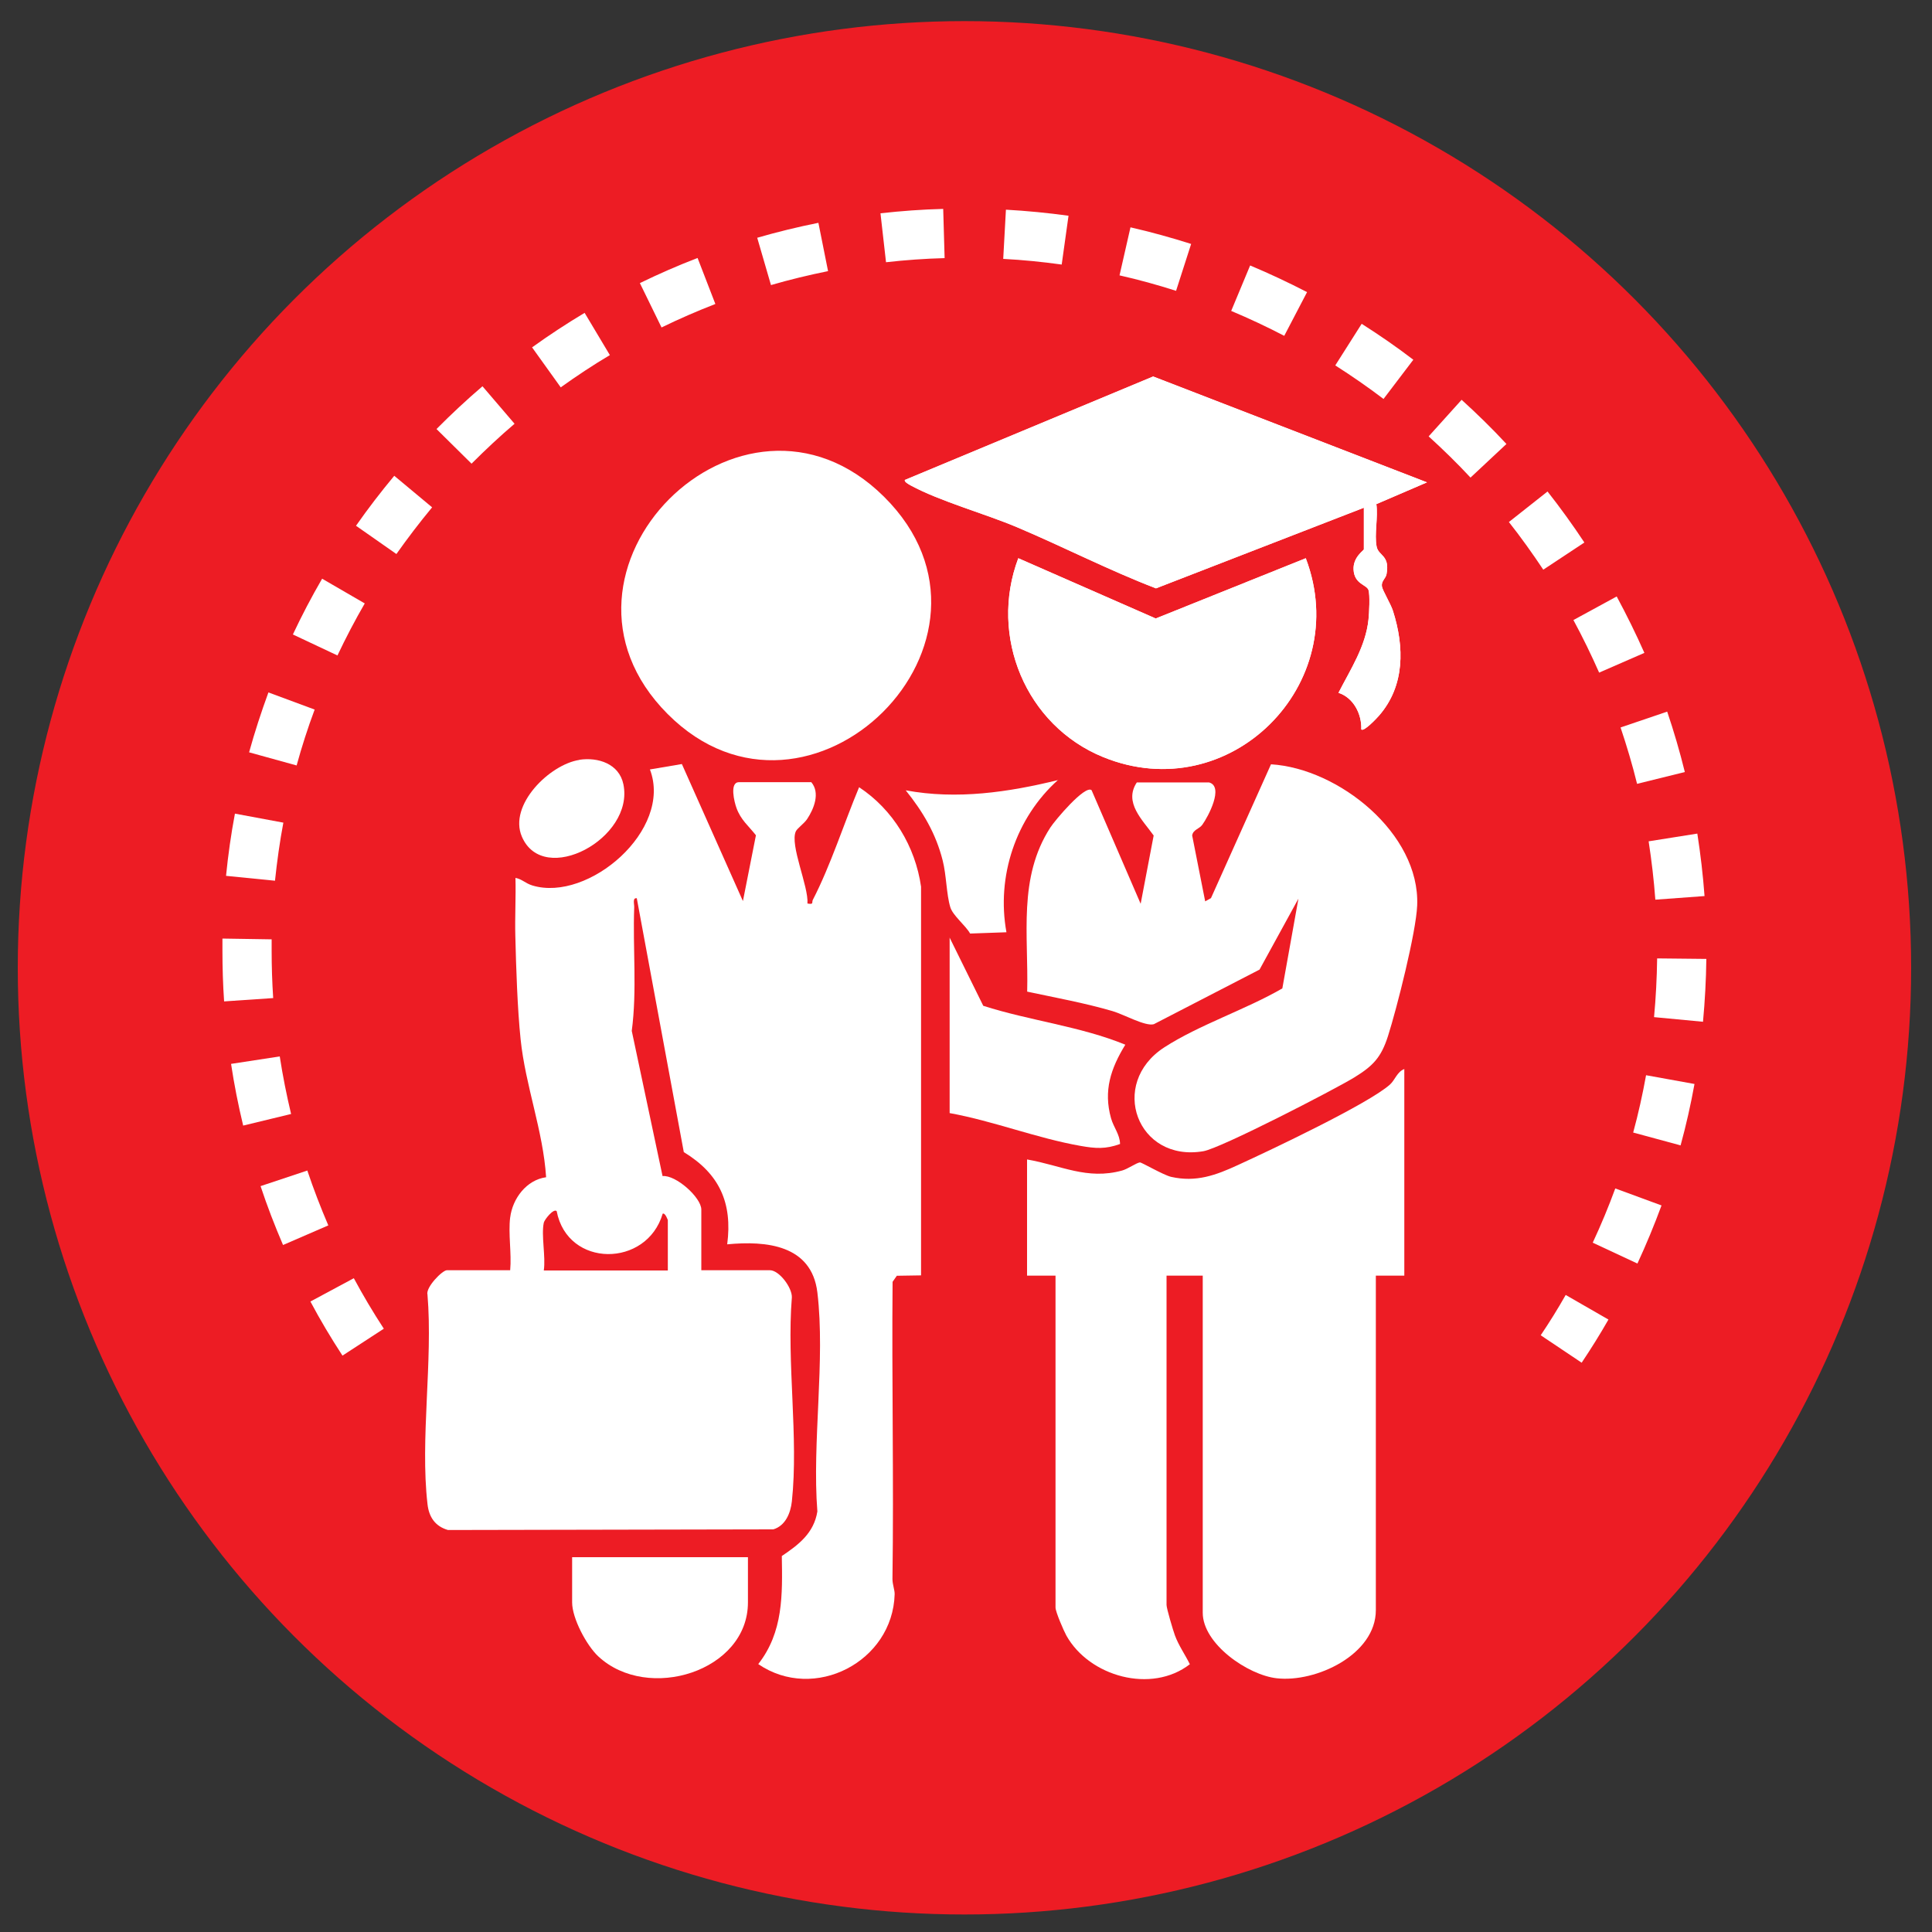
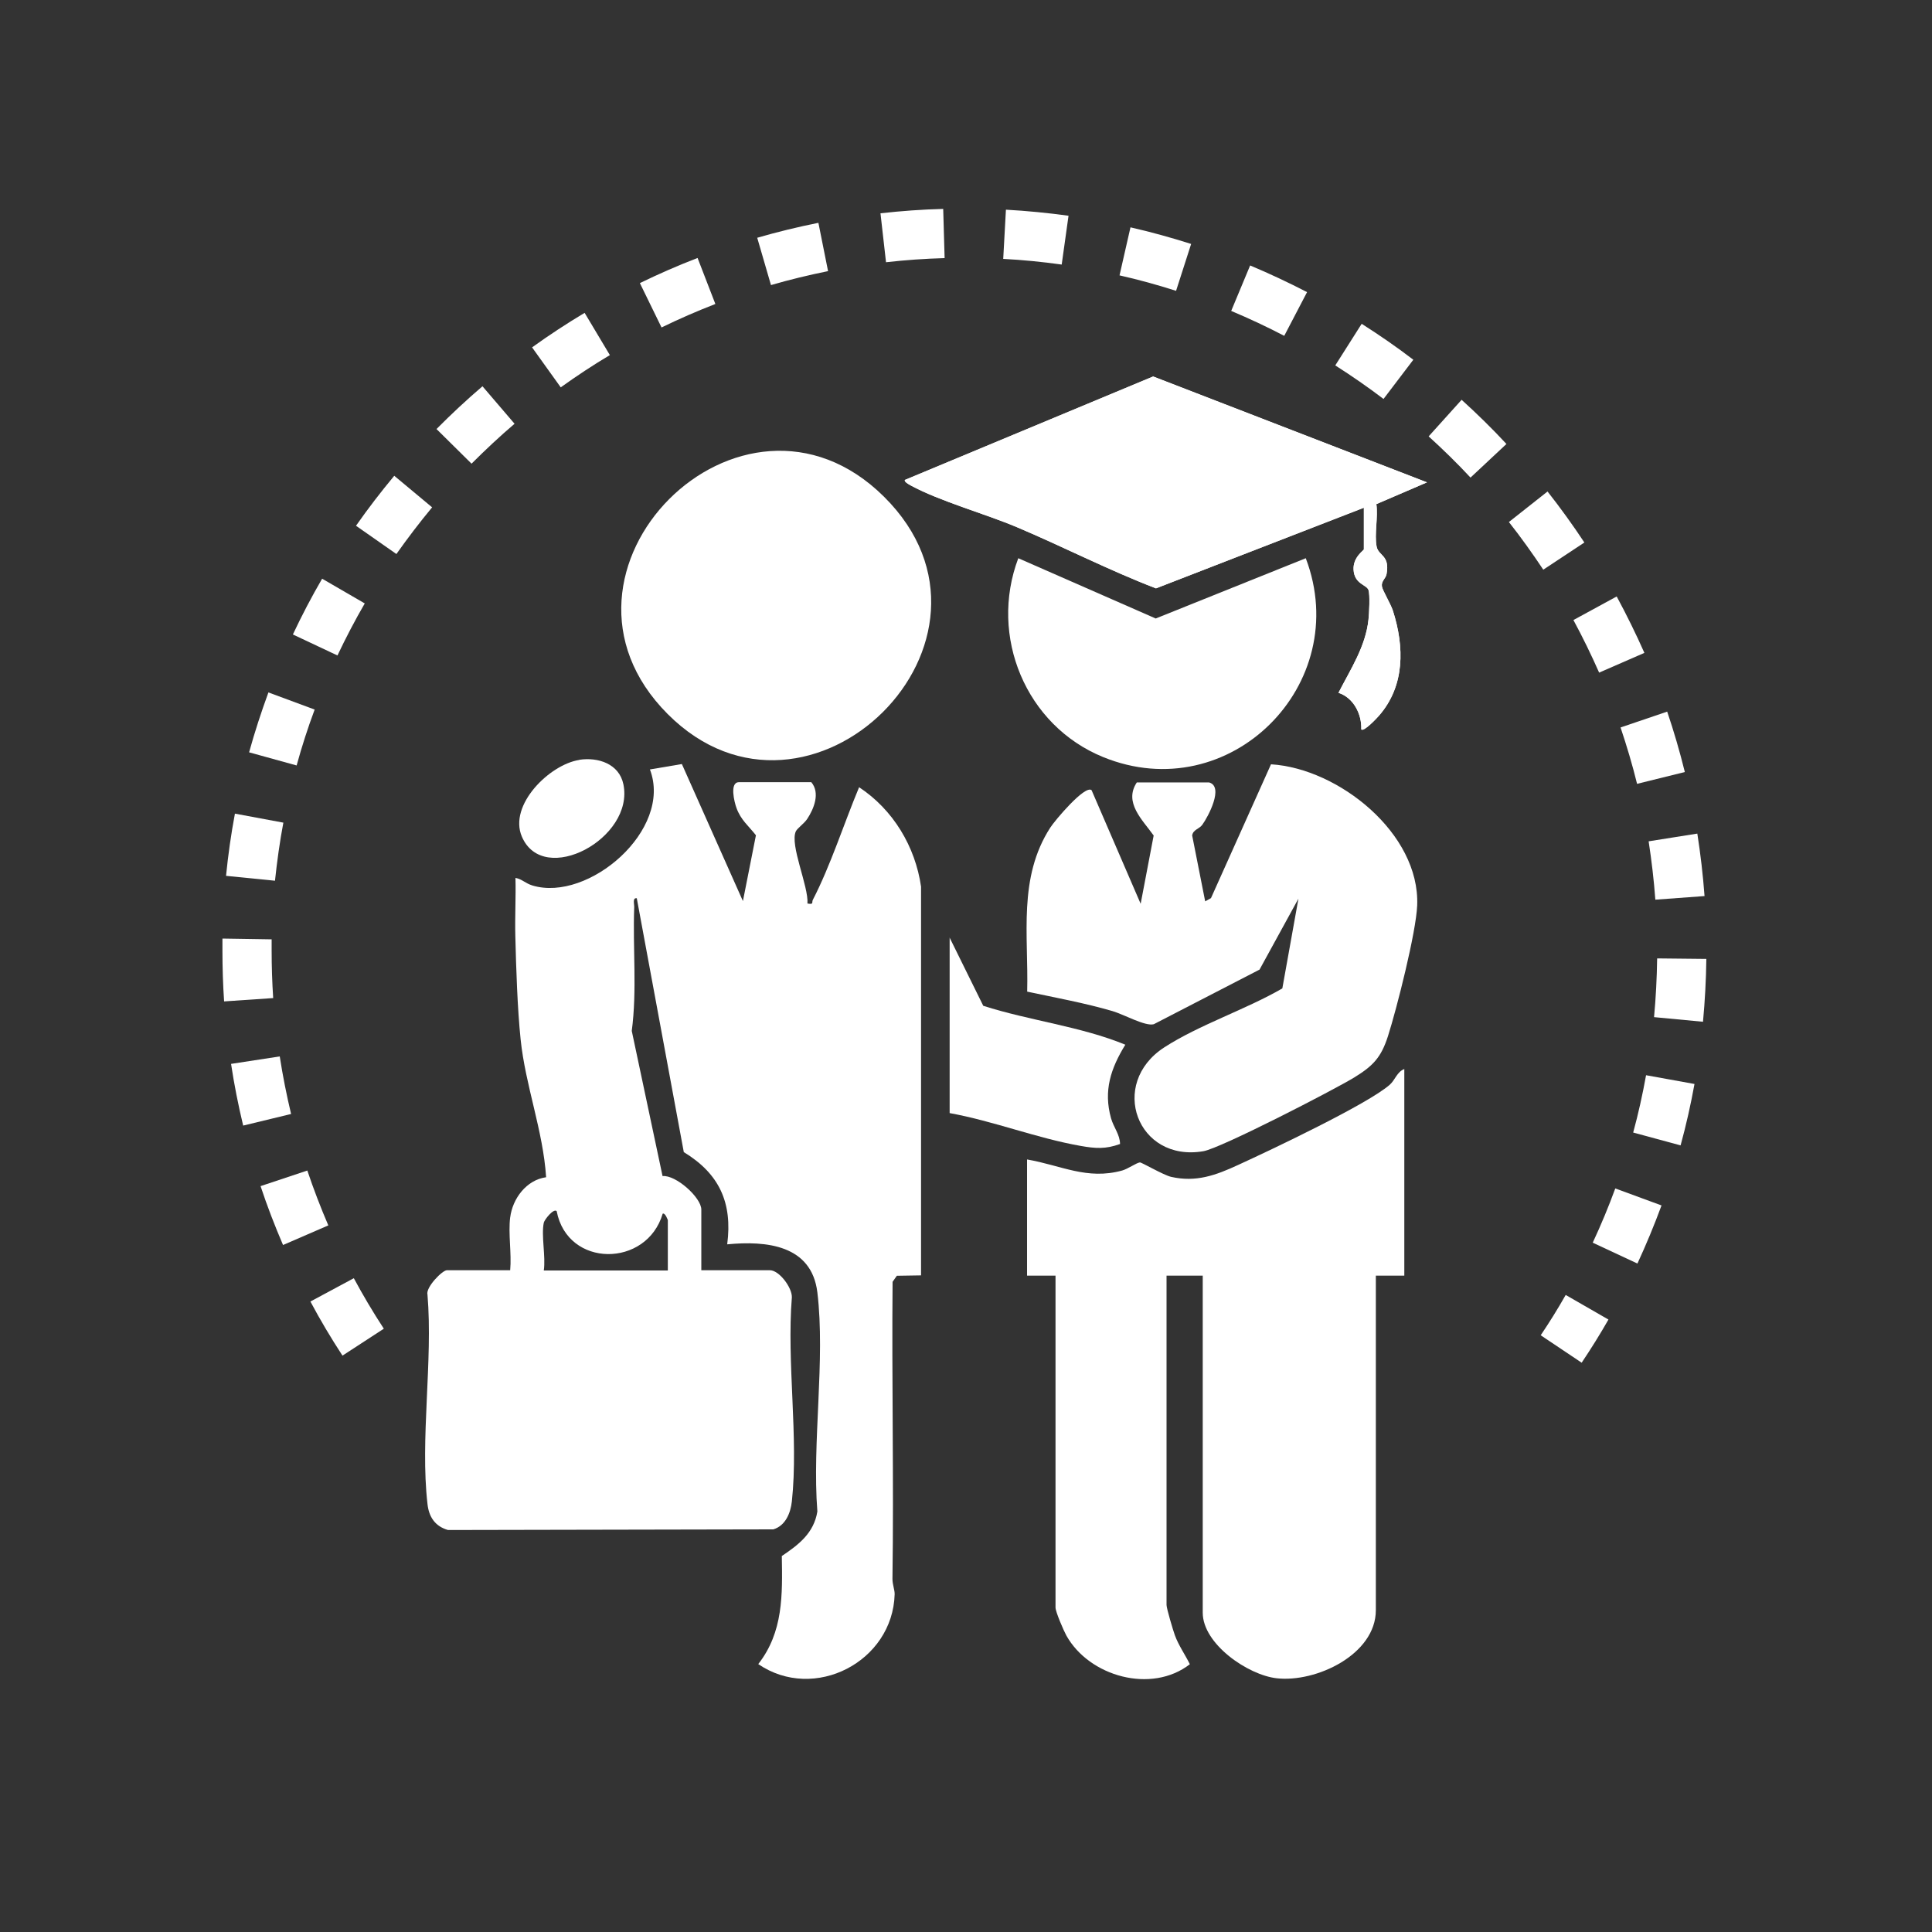
<svg xmlns="http://www.w3.org/2000/svg" id="Layer_1" version="1.1" viewBox="0 0 150 150">
  <rect x="0" y="0" width="150" height="150" fill="#333333" stroke="none" />
  <defs>
    <style>
      .st0 {
        fill: #ed1c24;
      }

      .st1 {
        fill: #fff;
      }
    </style>
  </defs>
-   <circle class="st0" cx="74.88" cy="75.14" r="73.5" />
  <path class="st1" d="M122.8,105.8l-3.18-2.13c.68-1.01,1.34-2.07,1.94-3.13l3.32,1.91c-.65,1.14-1.35,2.26-2.08,3.35h0ZM26.59,105.25c-.89-1.36-1.73-2.77-2.49-4.2l3.37-1.81c.72,1.34,1.5,2.65,2.33,3.92l-3.21,2.09h0ZM127.13,98.1l-3.47-1.62c.64-1.37,1.23-2.79,1.75-4.21l3.59,1.32c-.56,1.52-1.19,3.04-1.87,4.51h0ZM21.97,96.65c-.64-1.49-1.23-3.02-1.74-4.56l3.63-1.21c.48,1.43,1.03,2.86,1.63,4.26l-3.51,1.52h0ZM130.49,88.93l-3.69-1c.4-1.46.73-2.96,1-4.45l3.76.68c-.29,1.6-.65,3.2-1.08,4.77ZM18.88,87.39c-.38-1.58-.7-3.19-.94-4.79l3.78-.58c.23,1.5.53,3,.88,4.47l-3.72.9h0ZM132.23,79.33l-3.81-.36c.14-1.5.22-3.04.24-4.56l3.82.04c-.02,1.63-.11,3.27-.26,4.88h0ZM17.4,77.75c-.09-1.3-.13-2.63-.13-3.95,0-.31,0-.62,0-.93l3.82.06c0,.29,0,.58,0,.87,0,1.23.04,2.47.12,3.69l-3.82.26h0ZM128.52,69.85c-.11-1.51-.29-3.03-.52-4.53l3.78-.6c.25,1.6.44,3.23.56,4.85l-3.82.28h0ZM21.36,68.38l-3.81-.38c.16-1.62.39-3.24.69-4.83l3.76.7c-.28,1.48-.49,3-.65,4.51ZM127.1,60.85c-.36-1.47-.8-2.94-1.28-4.37l3.62-1.23c.52,1.53.98,3.11,1.37,4.69l-3.72.92h0ZM23.03,59.43l-3.69-1.02c.43-1.56.94-3.12,1.5-4.65l3.59,1.33c-.53,1.42-1,2.88-1.4,4.34h0ZM124.16,52.23c-.61-1.38-1.28-2.76-2-4.09l3.36-1.83c.77,1.43,1.5,2.91,2.15,4.38l-3.51,1.53h0ZM26.2,50.89l-3.46-1.63c.69-1.47,1.45-2.92,2.27-4.33l3.31,1.92c-.76,1.31-1.47,2.67-2.12,4.04h0ZM119.82,44.23c-.84-1.26-1.73-2.51-2.67-3.7l3-2.37c1,1.27,1.96,2.6,2.86,3.96l-3.19,2.11h0ZM30.77,43.01l-3.13-2.19c.93-1.33,1.93-2.63,2.97-3.88l2.94,2.45c-.97,1.17-1.9,2.39-2.77,3.62h0ZM114.17,37.08c-1.03-1.11-2.13-2.18-3.25-3.2l2.56-2.84c1.2,1.09,2.38,2.24,3.48,3.43l-2.79,2.61h0ZM36.61,36l-2.72-2.69c1.14-1.15,2.34-2.27,3.57-3.32l2.49,2.91c-1.15.98-2.27,2.03-3.34,3.1h0ZM107.41,30.97c-1.21-.92-2.47-1.79-3.74-2.6l2.05-3.23c1.37.87,2.72,1.8,4.01,2.79l-2.31,3.04h0ZM43.54,30.08l-2.23-3.11c1.32-.95,2.69-1.85,4.08-2.68l1.96,3.28c-1.3.77-2.58,1.62-3.81,2.5h0ZM99.72,26.08c-1.34-.7-2.73-1.35-4.13-1.94l1.47-3.53c1.5.63,2.99,1.33,4.42,2.07l-1.77,3.39ZM51.36,25.42l-1.68-3.44c1.46-.71,2.96-1.37,4.48-1.95l1.38,3.57c-1.41.55-2.82,1.16-4.17,1.82ZM91.31,22.58c-1.44-.46-2.92-.87-4.39-1.2l.85-3.73c1.58.36,3.17.8,4.71,1.29l-1.17,3.64h0ZM59.86,22.14l-1.07-3.68c1.55-.45,3.15-.84,4.75-1.16l.75,3.75c-1.48.3-2.98.66-4.42,1.08h0ZM82.43,20.54c-1.5-.21-3.02-.36-4.54-.44l.21-3.82c1.62.09,3.26.25,4.86.47l-.53,3.79h0ZM68.79,20.36l-.43-3.8c1.61-.18,3.24-.3,4.87-.34l.11,3.82c-1.52.04-3.05.15-4.55.32h0Z" />
  <g>
    <path class="st1" d="M39.61,94.53c.18-1.47,1.26-2.92,2.79-3.13-.23-3.6-1.61-7.11-1.98-10.71-.25-2.41-.35-5.57-.41-8.01-.04-1.5.05-3.02.01-4.52.51.09.76.42,1.32.59,4.34,1.31,10.91-4.31,9.12-9.01l2.48-.42,4.74,10.64,1.01-5.11c-.58-.74-1.17-1.18-1.51-2.12-.16-.43-.56-2,.19-2h5.62c.7.83.21,2.06-.33,2.87-.23.34-.75.7-.87.94-.49,1.06,1,4.28.9,5.61.53.09.31-.08.42-.29,1.38-2.67,2.42-5.94,3.59-8.74,2.64,1.74,4.36,4.6,4.81,7.72v30.18l-1.88.03-.33.47c-.07,7.69.1,15.38-.01,23.07,0,.44.18.85.17,1.19-.15,5.24-6.24,8.39-10.59,5.42,1.95-2.49,1.88-5.38,1.83-8.39,1.31-.88,2.49-1.78,2.76-3.46-.42-5.36.63-11.76,0-17.01-.45-3.69-3.97-4.02-7-3.73.42-3.23-.61-5.48-3.37-7.16l-3.65-19.71c-.35-.05-.19.45-.2.7-.12,3.19.23,6.43-.19,9.6l2.39,11.27c1.04-.1,3.01,1.67,3.01,2.6v4.71h5.32c.73,0,1.73,1.35,1.71,2.1-.41,5.05.53,10.9,0,15.85-.1.91-.5,1.89-1.44,2.17l-25.26.05c-1-.29-1.48-1.01-1.59-2.02-.58-5.03.43-11.1,0-16.25-.16-.56,1.15-1.9,1.51-1.9h4.91c.12-1.3-.16-2.84,0-4.11h0ZM42.22,94.93c-.21.99.16,2.64,0,3.71h9.63v-3.91s-.2-.59-.4-.5c-1.23,4.2-7.39,4.23-8.23-.2-.25-.23-.95.67-1,.9h0Z" />
    <path class="st1" d="M109.03,99.04h-2.21v25.97c0,3.45-4.65,5.64-7.7,5.29-2.23-.25-5.74-2.66-5.74-5.09v-26.17h-2.81v25.57c0,.27.51,1.98.65,2.36.29.79.79,1.49,1.16,2.24-2.98,2.31-7.81.96-9.59-2.23-.21-.38-.84-1.84-.84-2.17v-25.77h-2.21v-9.02c2.66.46,4.65,1.61,7.38.86.44-.12,1.11-.6,1.38-.63.14-.01,1.8.97,2.42,1.12,1.94.44,3.47-.12,5.2-.92,2.45-1.12,10.13-4.75,11.8-6.25.39-.35.55-.99,1.11-1.2v16.04h0Z" />
    <path class="st1" d="M93.88,60.75c1.16.33-.08,2.66-.53,3.28-.23.33-.73.38-.79.84l1.01,5.11.45-.25,4.66-10.39c5.25.32,11.57,5.37,11.35,10.95-.08,2.08-1.59,8.03-2.27,10.16-.53,1.65-1.15,2.3-2.61,3.2-1.59.97-10.37,5.5-11.72,5.73-5.14.88-7.39-5.24-3.04-8.06,2.7-1.75,6.34-2.94,9.17-4.58l1.25-6.97-3.02,5.51-8.21,4.24c-.67.18-2.32-.76-3.21-1.02-2.16-.63-4.42-1.04-6.62-1.51.11-4.41-.72-8.83,1.79-12.73.35-.55,2.7-3.34,3.21-2.91l3.81,8.82,1.01-5.3c-.86-1.21-2.34-2.56-1.31-4.12h5.62Z" />
    <path class="st1" d="M68.63,38.56c11.2,11.1-5.82,27.87-16.79,16.88-11.03-11.05,5.74-27.83,16.79-16.88Z" />
    <path class="st1" d="M73.72,72.78l2.62,5.31c3.62,1.16,7.54,1.59,11.03,3.02-1.13,1.84-1.71,3.57-1.11,5.71.2.71.69,1.26.7,2-1.13.41-1.91.35-3.05.15-3.42-.6-6.76-1.93-10.18-2.55v-13.64h0Z" />
-     <path class="st1" d="M58.07,120.9v3.51c0,5.36-7.78,7.77-11.62,4.19-.91-.85-2.03-2.95-2.03-4.19v-3.51h13.65Z" />
-     <path class="st1" d="M82.15,60.55c-3.29,2.95-4.8,7.5-4.01,11.83l-2.82.1c-.36-.64-1.35-1.4-1.54-2.05-.3-.98-.3-2.49-.59-3.62-.53-2.1-1.53-3.78-2.87-5.45,3.96.74,7.98.15,11.84-.8h0Z" />
    <path class="st1" d="M44.98,58.99c1.46-.22,3.09.31,3.42,1.9.87,4.2-6.2,7.99-7.88,4.07-1.06-2.46,2.16-5.61,4.46-5.96h0Z" />
    <g>
      <path class="st1" d="M105.89,39.42v3.23c0,.09-.84.59-.8,1.56.05,1.15,1.01,1.17,1.16,1.6.13.38.06,1.8,0,2.29-.22,2.1-1.4,3.87-2.33,5.69,1.17.38,1.81,1.66,1.77,2.84.18.22,1.21-.88,1.38-1.07,2.01-2.32,1.97-5.33,1.08-8.13-.18-.56-.81-1.58-.86-1.91-.06-.41.29-.59.36-.94.28-1.49-.63-1.4-.77-2.15-.18-.94.13-2.29-.02-3.29l3.93-1.69-21.26-8.22-19.27,8.03c-.1.13.32.36.45.43,2.29,1.24,5.77,2.19,8.29,3.26,3.6,1.52,7.09,3.32,10.75,4.73l16.14-6.26h0Z" />
      <path class="st1" d="M101.38,43.34l-11.65,4.68-10.67-4.68c-2.29,6.06.58,12.99,6.59,15.44,9.81,4,19.45-5.64,15.73-15.44Z" />
      <path class="st1" d="M105.89,39.42l-16.14,6.26c-3.65-1.4-7.15-3.2-10.75-4.73-2.52-1.07-6.01-2.02-8.29-3.26-.13-.07-.55-.3-.45-.43l19.27-8.03,21.26,8.22-3.93,1.69c.14,1-.17,2.36.02,3.29.14.74,1.05.65.77,2.15-.07.35-.41.53-.36.94.05.33.68,1.35.86,1.91.89,2.8.94,5.81-1.08,8.13-.16.19-1.19,1.29-1.38,1.07.05-1.19-.6-2.46-1.77-2.84.93-1.82,2.11-3.6,2.33-5.69.05-.49.12-1.91,0-2.29-.15-.43-1.11-.45-1.16-1.6-.04-.97.8-1.47.8-1.56v-3.23h0Z" />
-       <path class="st1" d="M101.38,43.34c3.72,9.79-5.92,19.44-15.73,15.44-6.01-2.45-8.87-9.38-6.59-15.44l10.67,4.68,11.65-4.68Z" />
    </g>
  </g>
</svg>